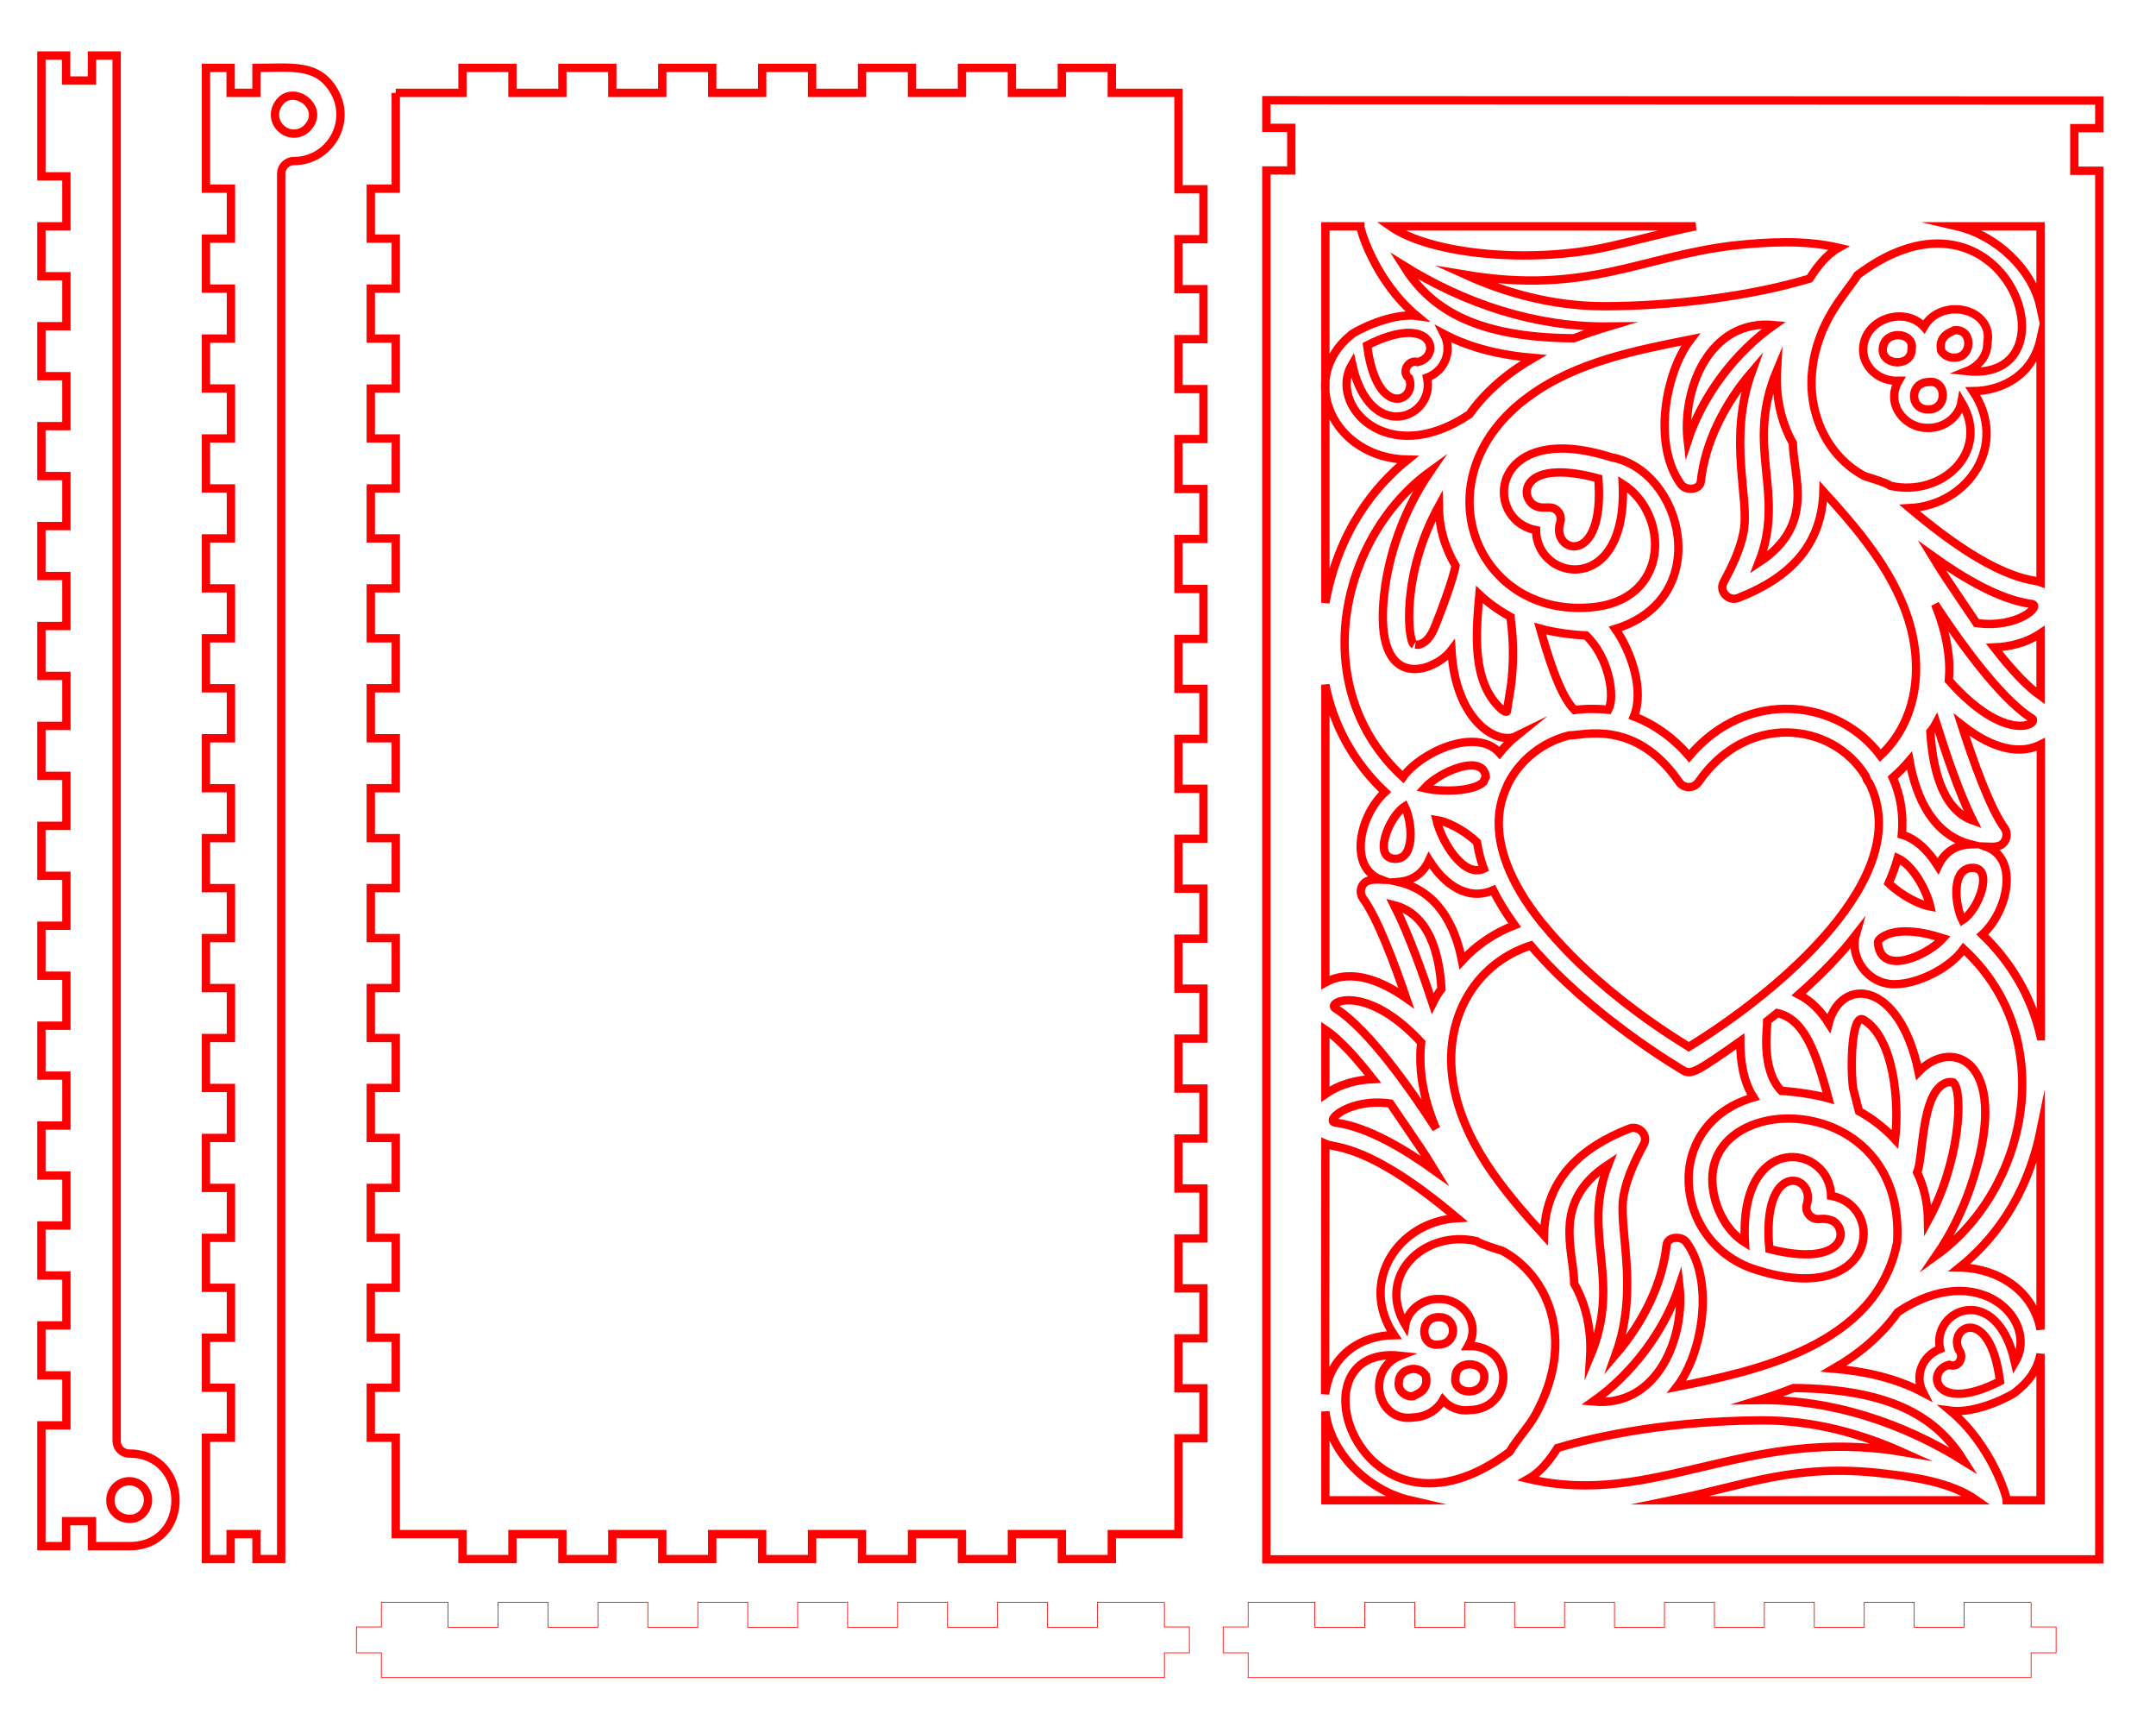
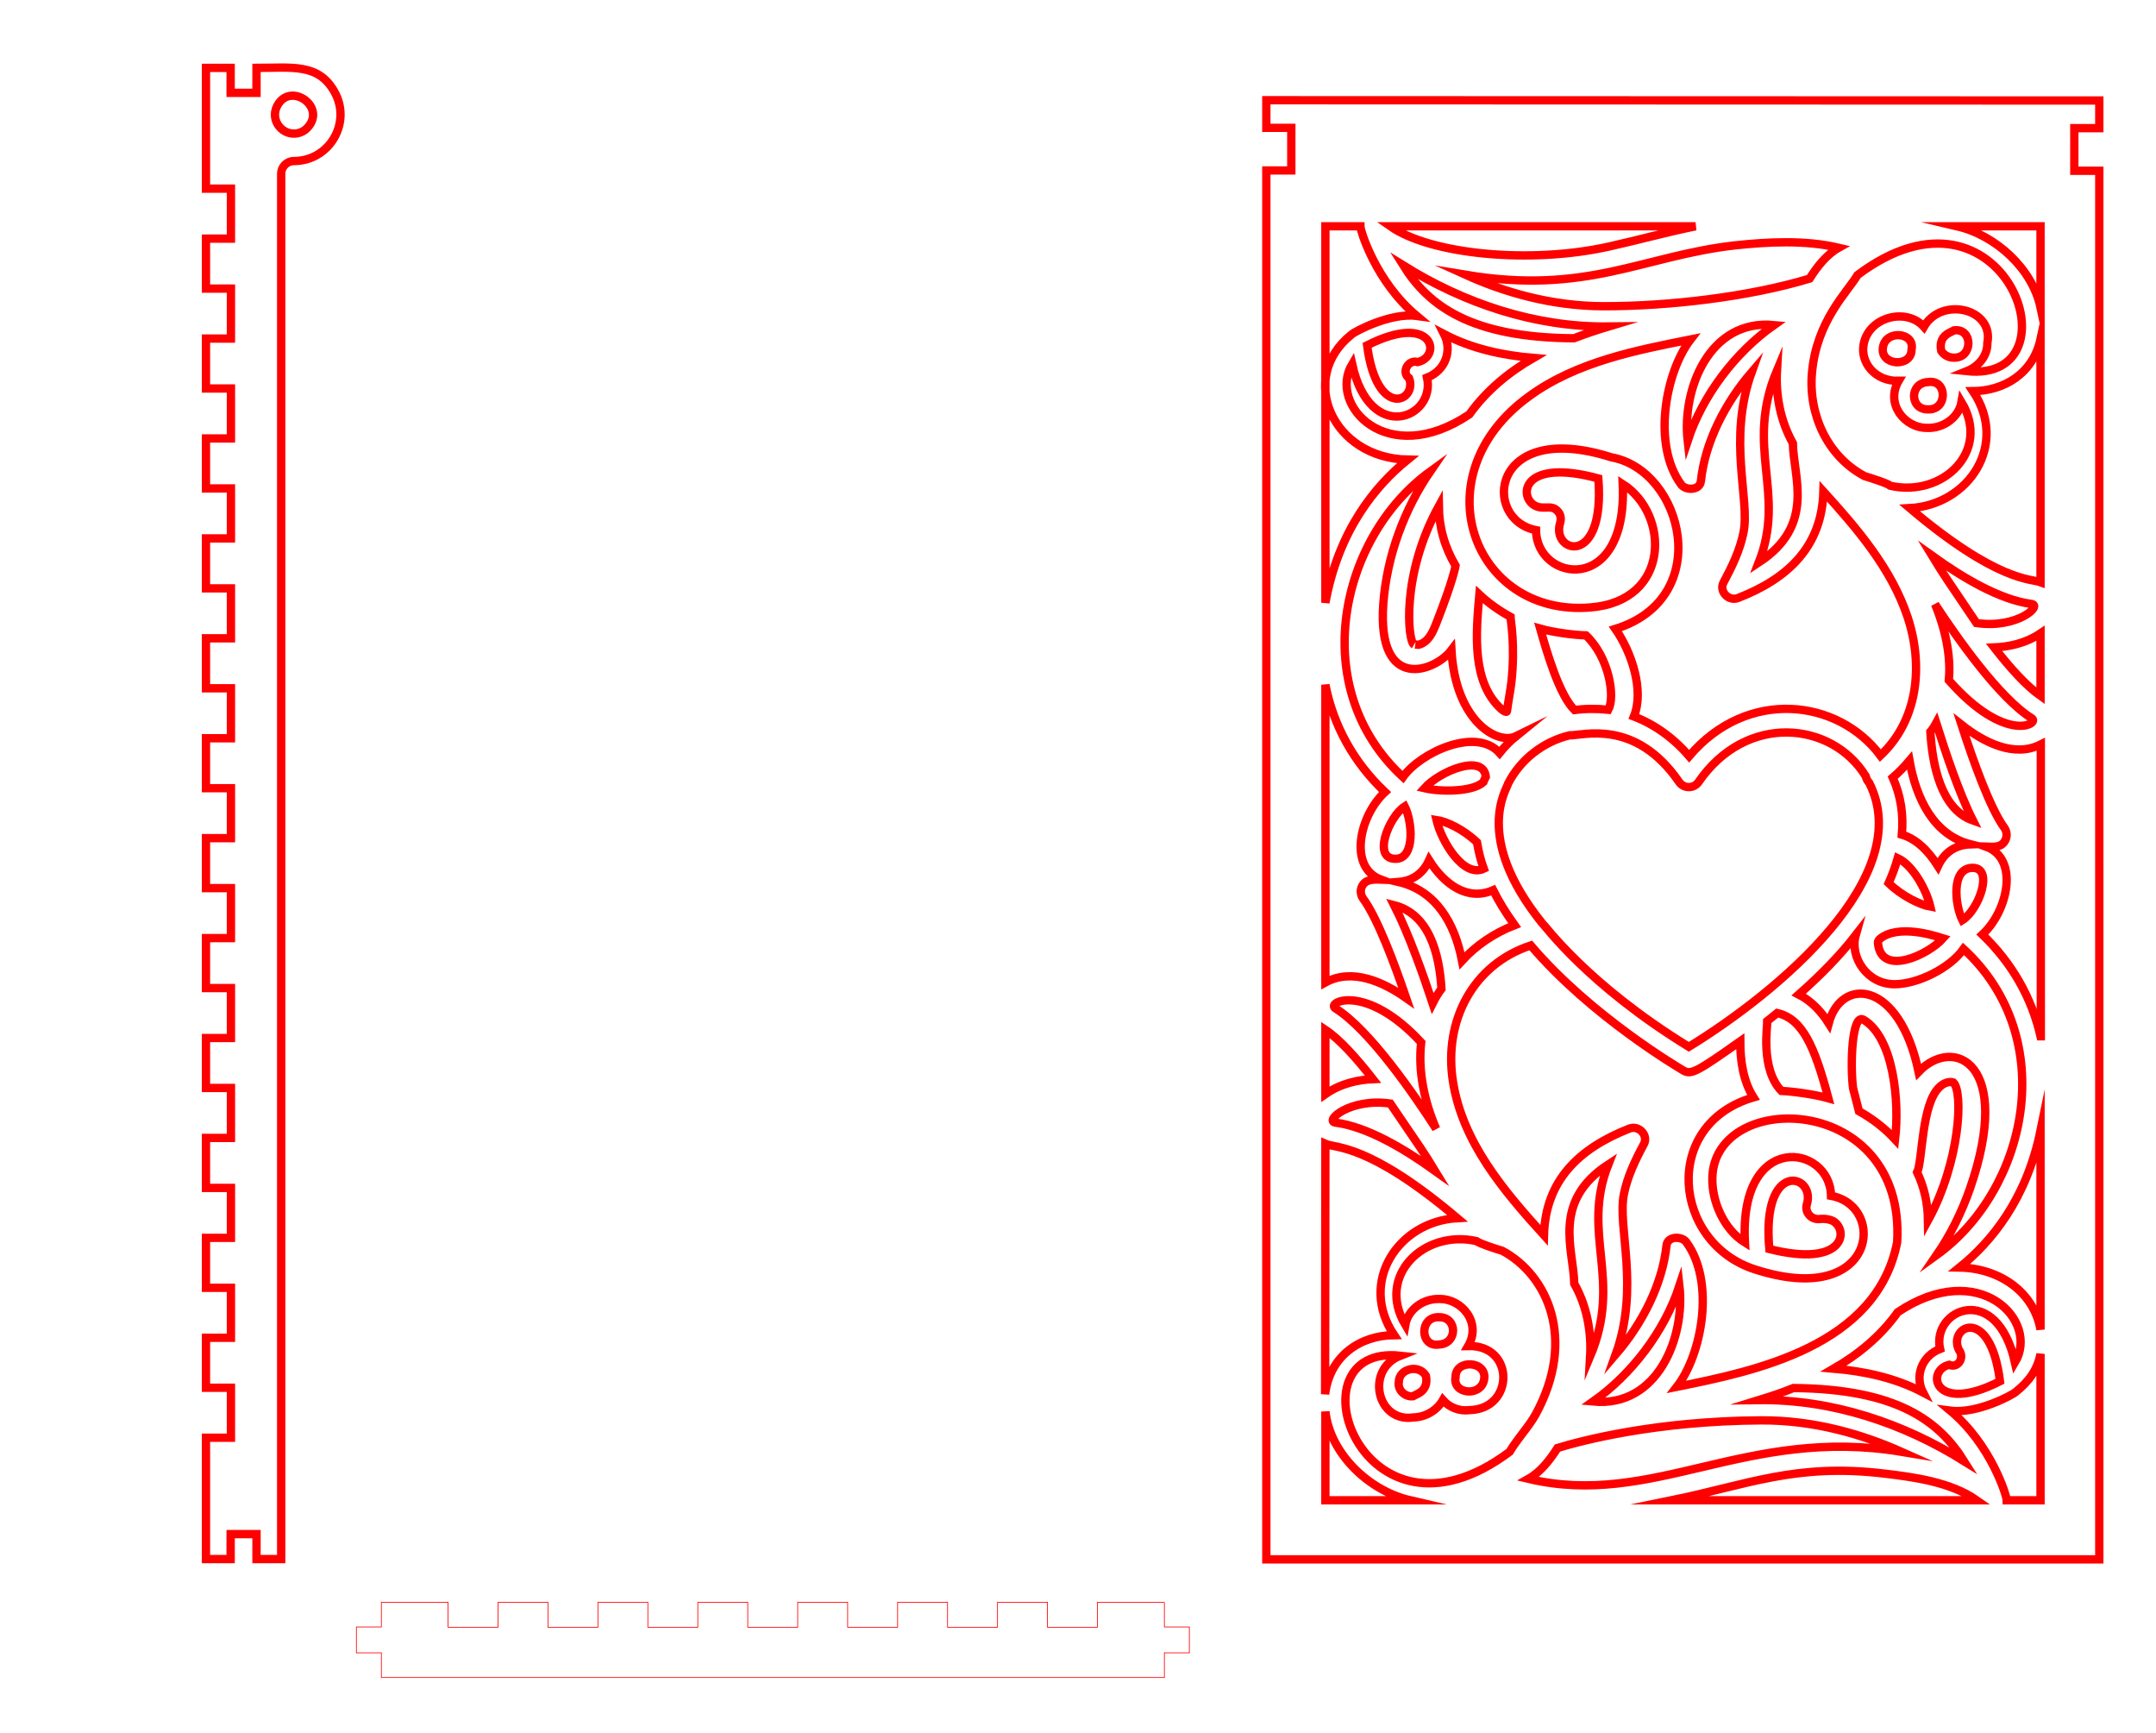
<svg xmlns="http://www.w3.org/2000/svg" version="1.1" id="Слой_1" x="0px" y="0px" viewBox="0 0 733.8 589.6" style="enable-background:new 0 0 733.8 589.6;" xml:space="preserve">
  <style type="text/css">
	.st0{fill:none;stroke:#FF0000;stroke-width:2.835;stroke-miterlimit:10;}
	.st1{fill:none;stroke:#FF0000;stroke-width:0.25;stroke-miterlimit:10;}
</style>
-   <path class="st0" d="M44,494.6c-2.4,0-4.3-1.9-4.3-4.3c0-2.7,0-458.4,0-471.4h-8.4v8.5h-8.8v-8.5h-8.4v8.5V60h8.5v17h-8.5v17h8.5v17  h-8.5v17h8.5v17h-8.5v17h8.5v17h-8.5v17h8.5v17h-8.5v17h8.5v17h-8.5v17h8.5v17h-8.5v17h8.5v17h-8.5v17h8.5v17h-8.5v17h8.5v17h-8.5  v17h8.5v17h-8.5v17h8.5v17h-8.5v17h8.5v17h-8.5c0,17,0,26.3,0,41.1h8.4v-8.5h8.8v8.5c1,0,2.3,0,12.6,0  C65.2,526.3,64.8,494.6,44,494.6z M37.6,509.8c0.4-3.9,4.1-6.5,7.9-5.6c3.8,0.9,5.9,5,4.4,8.6C47.2,519.7,36.9,517.1,37.6,509.8z" />
  <path class="st0" d="M87.3,530.5h8.4V522V59.1c0-2.3,1.9-4.3,4.3-4.3c12.2,0,19.9-13.2,13.7-23.8c-5.5-9.5-14.4-7.9-26.4-7.9v8.5  h-8.8v-8.5h-8.4c0,14.9,0,24.1,0,41.1h8.5v17h-8.5v17h8.5v17h-8.5v17h8.5v17h-8.5v17h8.5v17h-8.5v17h8.5v17h-8.5v17h8.5v17h-8.5v17  h8.5v17h-8.5v17h8.5v17h-8.5v17h8.5v17h-8.5v17h8.5v17h-8.5v17h8.5v17h-8.5v17h8.5v17h-8.5v17h8.5v17h-8.5V522v8.5h8.4V522h8.8  C87.3,522,87.3,530.5,87.3,530.5z M94.3,36.1c4.4-8.6,17.1,0.3,10.3,7.4c-0.8,0.9-1.9,1.5-3.1,1.8C96.2,46.5,91.8,41,94.3,36.1z" />
-   <path class="st0" d="M134.7,31.6v32.6h-8.5v17h8.5v17h-8.5v17h8.5v17h-8.5v17h8.5v17h-8.5v17h8.5v17h-8.5v17h8.5v17h-8.5v17h8.5v17  h-8.5v17h8.5v17h-8.5v17h8.5v17h-8.5v17h8.5v17h-8.5v17h8.5v17h-8.5v17h8.5v17h-8.5v17h8.5v17h-8.5v17h8.5V522h22.7v8.5h17V522h17  v8.5h17V522h17v8.5h17V522h17v8.5h17V522h17v8.5h17V522h17v8.5h17V522h17v8.5h17V522h22.7v-32.6h8.5v-17h-8.5v-17h8.5v-17h-8.5v-17  h8.5v-17h-8.5v-17h8.5v-17h-8.5v-17h8.5v-17h-8.5v-17h8.5v-17h-8.5v-17h8.5v-17h-8.5v-17h8.5v-17h-8.5v-17h8.5v-17h-8.5v-17h8.5v-17  h-8.5v-17h8.5v-17h-8.5v-17h8.5v-17h-8.5v-17h8.5v-17h-8.5V31.6h-22.7v-8.5h-17v8.5h-17v-8.5h-17v8.5h-17v-8.5h-17v8.5h-17v-8.5h-17  v8.5h-17v-8.5h-17v8.5h-17v-8.5h-17v8.5h-17v-8.5h-17v8.5H134.7" />
  <path class="st1" d="M396.2,545.2h-22.7v8.5h-17v-8.5h-17v8.5h-17v-8.5h-17v8.5h-17v-8.5h-17v8.5h-17v-8.5h-17v8.5h-17v-8.5h-17v8.5  h-17v-8.5h-17v8.5h-17v-8.5h-22.7v8.4h-8.5v8.8h8.5v8.4h266.5v-8.4h8.5v-8.8h-8.5V545.2" />
-   <path class="st1" d="M691.2,545.2h-22.7v8.5h-17v-8.5h-17v8.5h-17v-8.5h-17v8.5h-17v-8.5h-17v8.5h-17v-8.5h-17v8.5h-17v-8.5h-17v8.5  h-17v-8.5h-17v8.5h-17v-8.5h-22.7v8.4h-8.5v8.8h8.5v8.4h266.5v-8.4h8.5v-8.8h-8.5V545.2" />
  <path class="st0" d="M714.5,43.6v-9.4l-283.5-0.1v9.4h8.5V58h-8.5v472.6h283.5V58.1H706V43.6H714.5z M669.4,126.3  c4-1.6,7.1-5.2,7-9.6c2.3-11.8-15.6-15.9-21.6-5.5c-5.9-6.6-18.7-3.5-20.5,5.9c-1.2,6.2,3.8,12.7,11.9,12.5  c-4.6,7.9,2.1,16.1,9.8,16c5.5,0.2,10.7-3.6,11.6-8.8c10.1,16.8-6.5,32.5-24.2,28.5c-1-0.9-6.9-2.7-8.8-3.3  c-12.6-6.7-19.1-20.9-17.9-35c1.5-17.8,12.1-27.6,15.5-33.4C682.5,55.8,708.2,130.4,669.4,126.3z M660.7,119.4  c-1.1-5.4,3.4-6.3,4.4-7c6.5-0.8,6.5,9.6-0.2,9.3C663.2,121.7,661.6,120.8,660.7,119.4z M656.2,139.3c-6.3,0.1-6.4-9.1,0.1-9.3  C662.8,129,663,139.6,656.2,139.3z M650.6,118.9c0.1,6.3-11,5.6-9.7-0.9C642,112.1,651.8,113.1,650.6,118.9z M658.6,205.6  c7.3,11.1,21.7,31.8,32.9,38.8c3,1.8-8.9,9-28.2-12.9C663.9,224.7,662.9,216.1,658.6,205.6z M672.7,212  c-11.4-16.9-10.7-15.7-15.1-22.9c10.6,7.6,23.1,15,33.8,16.4C695.3,206,686.6,214,672.7,212z M659,246c3.1,9.8,7.7,23.7,12.5,33.2  c-10.8-3.8-13.8-18.7-14.5-30.2C657.6,248.3,658.3,247.3,659,246z M535.8,436.8c-0.2-11.6-7.8-27.9,11.6-40.6  c-9.4,23.8,4.9,39-6.2,65.4C541.7,452.9,540,444.2,535.8,436.8z M571.6,437.5c2,17.4-7.3,41.5-29.4,39.4  C555.4,467.6,566.5,453,571.6,437.5z M573.9,422.6c-1.6-2.1-6.4-2-6.7,1.2c-1.4,13.1-8.1,26.4-17.3,37.1c8.3-23.1,0.5-43.2,2.8-54.6  c1.2-6,3.9-11.6,6.8-17c1.6-3-1.7-6.5-4.9-5.3c-17.3,6.8-28.6,17.7-29.1,36.3c-13.7-15.1-27.8-31.7-31-52.4  c-3.2-20.5,6.8-39.7,26.5-46.2c20.6,24.2,50.7,41.8,52,42.6c2.6,1.5,4.7,0.3,19.3-10c0,6.7,1,13.6,4.5,19.1  c-31.5,9.2-27.4,49.5,0.4,58.5c41.5,13.5,45.1-21.6,26-25c-0.3-17.6-31.4-22.3-29.3,15.9c-7.1-4.4-11.3-13.9-11.1-22  c0.6-30.3,65.9-29.2,62.9,21.9c-6.9,35.3-48.2,43.8-75,49.2C579.2,461,583.9,436.2,573.9,422.6z M454.5,343.1  c-3.3-2.1,10.4-8.8,29.2,11.6c-1.1,10,1.1,20.1,5.1,29.4C481.4,372.6,466.2,350.4,454.5,343.1z M488.4,398.4  c-10.6-7.6-23.1-15-33.8-16.4c-4.1-0.5,4.9-8.5,18.6-6.5C484.7,392.4,484,391.2,488.4,398.4z M487.6,341.4  c-3.1-9.4-8.1-23.6-13.1-33.4c11.8,3,15.4,16.3,16.1,28.5C489.8,337.5,488.7,339.2,487.6,341.4z M482.5,123.2  c-3.2-1-5.7,3.5-2.9,5.5c2.9,7.8-11,14.3-14.3-11.2C488.1,106,490.8,121.4,482.5,123.2z M477.6,90.3c20.7,12.9,44.8,21.1,69.9,20.8  c-4,1.2-7.9,2.5-11.8,4C500.4,114.9,486.1,103.9,477.6,90.3z M485.7,128.5c6.4-2.5,8.6-9.3,5.8-14.8c9.3,4.9,19.8,7.2,30.4,8.1  c-8.5,4.9-16.1,11.2-21.8,19.2c-28,18.8-48.2-3.2-39.9-17.1C466.3,151.5,488.7,142.2,485.7,128.5z M481.2,219.3  c-2-1.3-4.4-23.6,8.5-47.1c0.1,7.2,1.9,13.8,5.7,20.3c0,0-0.7,4.7-6.6,19.7c-1.2,3-2.6,6.3-6,7.2C482.4,219.4,481,219.2,481.2,219.3  z M486.8,160.4c-8.7,12.7-14.8,28.6-16,45.2c-2.1,30.1,17.6,23,23.2,15.6c1.4,24.3,15.7,32.4,22,29.3c-2.1,1.7-3.9,3.6-5.6,5.7  c-8.1-9-27-0.1-32.9,8.2C444.6,234.1,456,182.7,486.8,160.4z M514.4,232.2c-0.4,3.2-1.1,6.7-1.5,9.8c-0.1,0.7-1.7-0.5-1.8-0.6  c-10.2-9.1-8.8-25.5-7.6-39.1c3.2,3,6.8,5.5,10.6,7.6C514.1,211,515.8,219.3,514.4,232.2z M534.2,250.2c4.3,0.2,22.3-5.9,37.3,15.9  c1.6,2.3,5,2.3,6.6,0c16.3-23.7,45.4-20.6,56.9-2c0.2,0.9,0.6,1.6,1.2,2.3c16.1,31.8-30.9,71.1-61.4,89.8  c-34.7-21.3-49.1-41.5-50.1-42.3c-23.3-29.1-11.8-45.4-11.4-47.3C517.5,258.4,525.2,252.4,534.2,250.2z M524.2,213.9  c4.6,1.3,11.6,2.2,15.6,2.3c7.9,7.5,10,20.9,7.6,25.3c-3.9-0.4-7.7-0.4-11.5,0.1C530.7,236.5,526.5,222,524.2,213.9z M642.8,300.5  c1.3-2.9,2.3-5.7,3.1-8.5c5.2,2.4,9.8,10.9,11.1,16.5C653.5,307.9,647.2,304.8,642.8,300.5z M661.3,319.3  c-4.9,5.5-20.8,13.1-22.1,1.9c-0.1-0.5-0.2-1.4,1.7-2.5C647.9,314.5,660.3,319,661.3,319.3z M601.5,347.4c1.1-0.9,2.3-1.8,3.4-2.7  c8.5,2,12.6,11,17.4,29c-4.6-1.3-11.8-2.3-16-2.5C599.1,363.7,601.6,349.1,601.5,347.4z M504.9,266.1c-3.6,3.4-14.6,3.4-20.1,2.1  c5.1-5.7,20-12,20.9-3.9C505.3,265,505.1,265.6,504.9,266.1z M505,295.6c-6.9,3.2-14.4-9.3-16.1-16.6c3.4,0.5,9.2,3.2,13.8,7.6  C503.2,289.6,503.9,292.6,505,295.6z M478.1,274.4c2.6,5.2,3.5,17.2-2.6,17.8C466.6,292.9,472.7,277.8,478.1,274.4z M476,300.1  c4.9-0.4,8.4-3,10.4-7.4c5.2,8.3,13.1,14,21.8,10.2c1.9,3.8,4.1,7.4,7.3,11.9c-7,2.7-13.1,6.9-17.9,12.1  C495.1,314,488.7,303.1,476,300.1z M619.3,414.8c1.8-0.2,3.6,0.1,4.8,0.8c0,0,0,0,0,0c5.2,3.4,3.4,15.8-21.9,9.4  c-2.8-30.6,15.8-25.6,12.8-15.3C614.1,412.4,616.4,415.1,619.3,414.8z M634.3,347c10.3,6.2,12.2,28,10.7,40.7  c-3.6-3.9-7.8-7.1-12.3-9.6c-0.6-2.4-1.3-5.1-2-7.8C629.7,362.8,630.2,344.5,634.3,347z M610.4,472.3c35.3,0.3,49.6,11.3,58.1,24.9  c-20.7-12.9-44.8-21.1-69.9-20.8C602.5,475.2,606.5,473.9,610.4,472.3z M663.4,464.4c3,1.3,5.4-2.4,3.3-5.1  c-3.8-8,10.7-15.6,14,10.7C658.1,481.5,655.3,466.3,663.4,464.4z M660.3,459c-6.2,2.4-8.7,9.2-5.8,14.8c-9.3-4.9-19.8-7.2-30.4-8.1  c8.5-4.9,16.1-11.2,21.8-19.2c27.7-18.6,48.4,2.9,39.9,17.1C679.6,435.8,657.3,445.5,660.3,459z M652.5,398.9  c1.9-3.9,1.4-23.2,7.6-29c2.5-2.4,4.7-1.6,4.7-1.6c3.5,3.2,2.3,27.1-8.6,47C656.1,409,654.8,403.8,652.5,398.9z M659.1,427.1  c4.8-7,8.6-14.7,11.4-22.7c14.8-42.8-5.6-52.1-17.5-39.7c-6.6-31.4-26.4-32.4-30.6-16.5c-2.6-4.1-5.9-7.6-10.2-9.8  c7.7-6.8,14.2-13.5,19.4-20.2c-2.1,7.4,3.8,16.7,13.2,16.7c7.8,0,18.8-5.4,23.5-12C701.4,353.4,689.9,404.9,659.1,427.1z   M667.9,313.1c-2.4-4.7-4.1-17.8,3.5-17.8C678.7,295.3,673.5,309.6,667.9,313.1z M670.7,287.3c-5.4,0.2-9,2.9-11.1,7.4  c-3.6-5.7-7.8-9.4-12.3-10.7c0.6-6.7-0.3-13.1-3.1-19.4c2.1-1.8,4-3.8,5.7-5.8C652.2,271.8,658.1,284.1,670.7,287.3z M640,257.1  c-14.4-19.3-45.3-23.1-65.1,0.2c-5.3-6.2-11.9-10.9-18.8-13.5c3.6-8.9-0.8-21.9-6.3-29.8c33.9-10.5,23.1-54-1.4-58.4  c-41.2-13.1-44.2,21.2-25.6,24.8c0.1,17.6,31.2,22.8,29.5-15.7c16,10.2,16.4,39.9-11.1,42c-39.8,3.2-58-45-20.7-71.9  c16.2-11.8,36.9-15.7,54.9-19.3c-8.5,11-13.2,35.8-3.2,49.4c1.6,2.1,6.4,2,6.7-1.2c1.4-13.1,8.1-26.4,17.3-37.1  c-8.3,23.1-0.5,43.2-2.8,54.6c-1.2,6-3.9,11.6-6.8,17c-1.6,3,1.7,6.5,4.9,5.3c17.3-6.7,28.6-17.7,29.1-36.3  c11.6,12.8,23.2,26.3,28.7,42.9C654.7,226.6,652.8,245.1,640,257.1z M530.3,174.1c-2.3-2.8-5.1-0.2-8.3-2.3l0,0  c-5.2-3.5-3.4-15.9,22-9c2.4,30.7-16.2,25.3-13,15.1C531.4,176.5,531.2,175.1,530.3,174.1z M610.2,150.8  c0.2,11.6,7.8,27.9-11.6,40.6c9.4-23.8-4.9-39,6.2-65.4C604.3,134.6,606,143.3,610.2,150.8z M574.4,150c-2-17.4,7.3-41.5,29.4-39.4  C590.6,119.9,579.5,134.5,574.4,150z M625.8,84.3c-4.1,2.3-7.3,6.4-9.9,10.5c-20.5,6.2-47.7,9.4-70,9.4c-18,0-34.3-4.9-47.1-10.7  c41.4,6.9,60.2-6.4,91.6-10C601.7,82.3,614.3,81.6,625.8,84.3z M577.1,77c-9.9,2-19.6,4.7-29.5,6.9c-26.8,6-60.7,2.7-74.4-6.9H577.1  z M451.1,77H463c0,1.4,5.2,18.8,19.2,30.5c-8.8-1.2-21.2,5.3-22.3,6.4l0,0c-18.4,14.8-6.4,42,19.2,42.5c-11,8.9-23.5,24-28,48.7  L451.1,77L451.1,77z M451.1,233c2.7,13.8,9.6,26.4,20.3,36.5c-8.7,8-12.6,25.6-1.4,29.8c-2.8-0.1-5.3-0.1-6.5,2.4  c-0.6,1.3-0.4,2.9,0.4,4c5,6.8,10.8,22.5,14.7,33.9c-7.8-5.5-18.4-10.3-27.5-5.3V233z M451.1,350.4c4.8,3.2,10.4,9.4,16.2,16.8  c-4.9,0.2-10.9,1.4-16.2,5.1V350.4z M451.1,389.2c3.5,1.6,14.6-0.3,44.9,25.3c-20.1,1.1-33.7,21.7-21.5,39.8  c-11.5,0.1-21.9,7-23.5,20.1L451.1,389.2L451.1,389.2z M451.1,510.5v-30.2c1.6,14.2,14.6,26.9,28.9,30.2H451.1z M476.6,461.3  c-12,4.7-8,22.9,4.5,21c4.1-0.1,8-2.4,10-5.9c2.2,2.5,5.6,3.9,9.2,3.4c15.1-0.4,15.4-22.2-0.6-21.8c4.6-7.9-2.1-16.1-9.8-16  c-5.5-0.2-10.7,3.6-11.6,8.8c-10-16.8,6.4-32.5,24.2-28.5c1.1,0.9,7.1,2.8,8.8,3.3c15.4,8.2,25.3,30.1,11.4,55.6  c-2.3,4.2-6.3,8.4-8.9,12.8C463.3,531.8,438.1,457.1,476.6,461.3z M485.3,468.1c1.1,5.4-3.4,6.3-4.4,7c-2.8,0.3-5.3-2.2-4.8-4.9  C476.1,465.8,482.8,464,485.3,468.1z M489.8,448.2c6.3-0.1,6.4,9.1-0.1,9.3C483.2,458.5,483,447.9,489.8,448.2z M495.4,468.6  c-0.1-6.3,11-5.6,9.7,0.9C504,475.4,494.3,474.4,495.4,468.6z M520.2,503.2c4.1-2.3,7.3-6.4,9.9-10.5c8.2-2.5,33.6-9.2,69.3-9.4  c18.3-0.1,34.8,4.9,47.8,10.7C594.3,485.2,562.7,513.3,520.2,503.2z M568.9,510.5c25.5-5.2,42.2-12.7,72.3-9.1  c10.2,1.2,22.8,2.9,31.6,9.1H568.9z M694.5,510.5H683c0-1.4-5.2-18.8-19.2-30.5c9.1,1.2,21.3-5.4,22.3-6.4l0,0  c4.4-3.5,7.3-7.4,8.4-12.9L694.5,510.5L694.5,510.5z M694.5,452.4c-2.4-13.1-14.3-20.9-27.6-21.1c10.7-8.6,22.8-23.1,27.6-46.6  V452.4z M694.5,352.6c-3-13.1-9.7-24.9-19.8-34.6c8.7-8,12.6-25.7,1.3-29.9c2.8,0.1,5.4,0.3,6.6-2.4c0.6-1.3,0.4-2.9-0.4-4  c-4.9-6.7-10.7-23-14.6-35.1c7.6,6,17.9,11.3,27,6.7V352.6z M694.5,236.8c-4.7-3.3-10.2-9.3-15.8-16.5c4.8-0.2,10.6-1.3,15.8-4.8  V236.8z M694.5,198.1c-3.2-1.2-14.7,0-44.5-25.2c20.1-1.1,33.7-21.6,21.5-39.8c10.4-0.1,20.4-5.8,23-17.7V198.1z M694.5,104.6  c-2.8-13.1-15.1-24.5-28.4-27.6h28.4V104.6z" />
</svg>